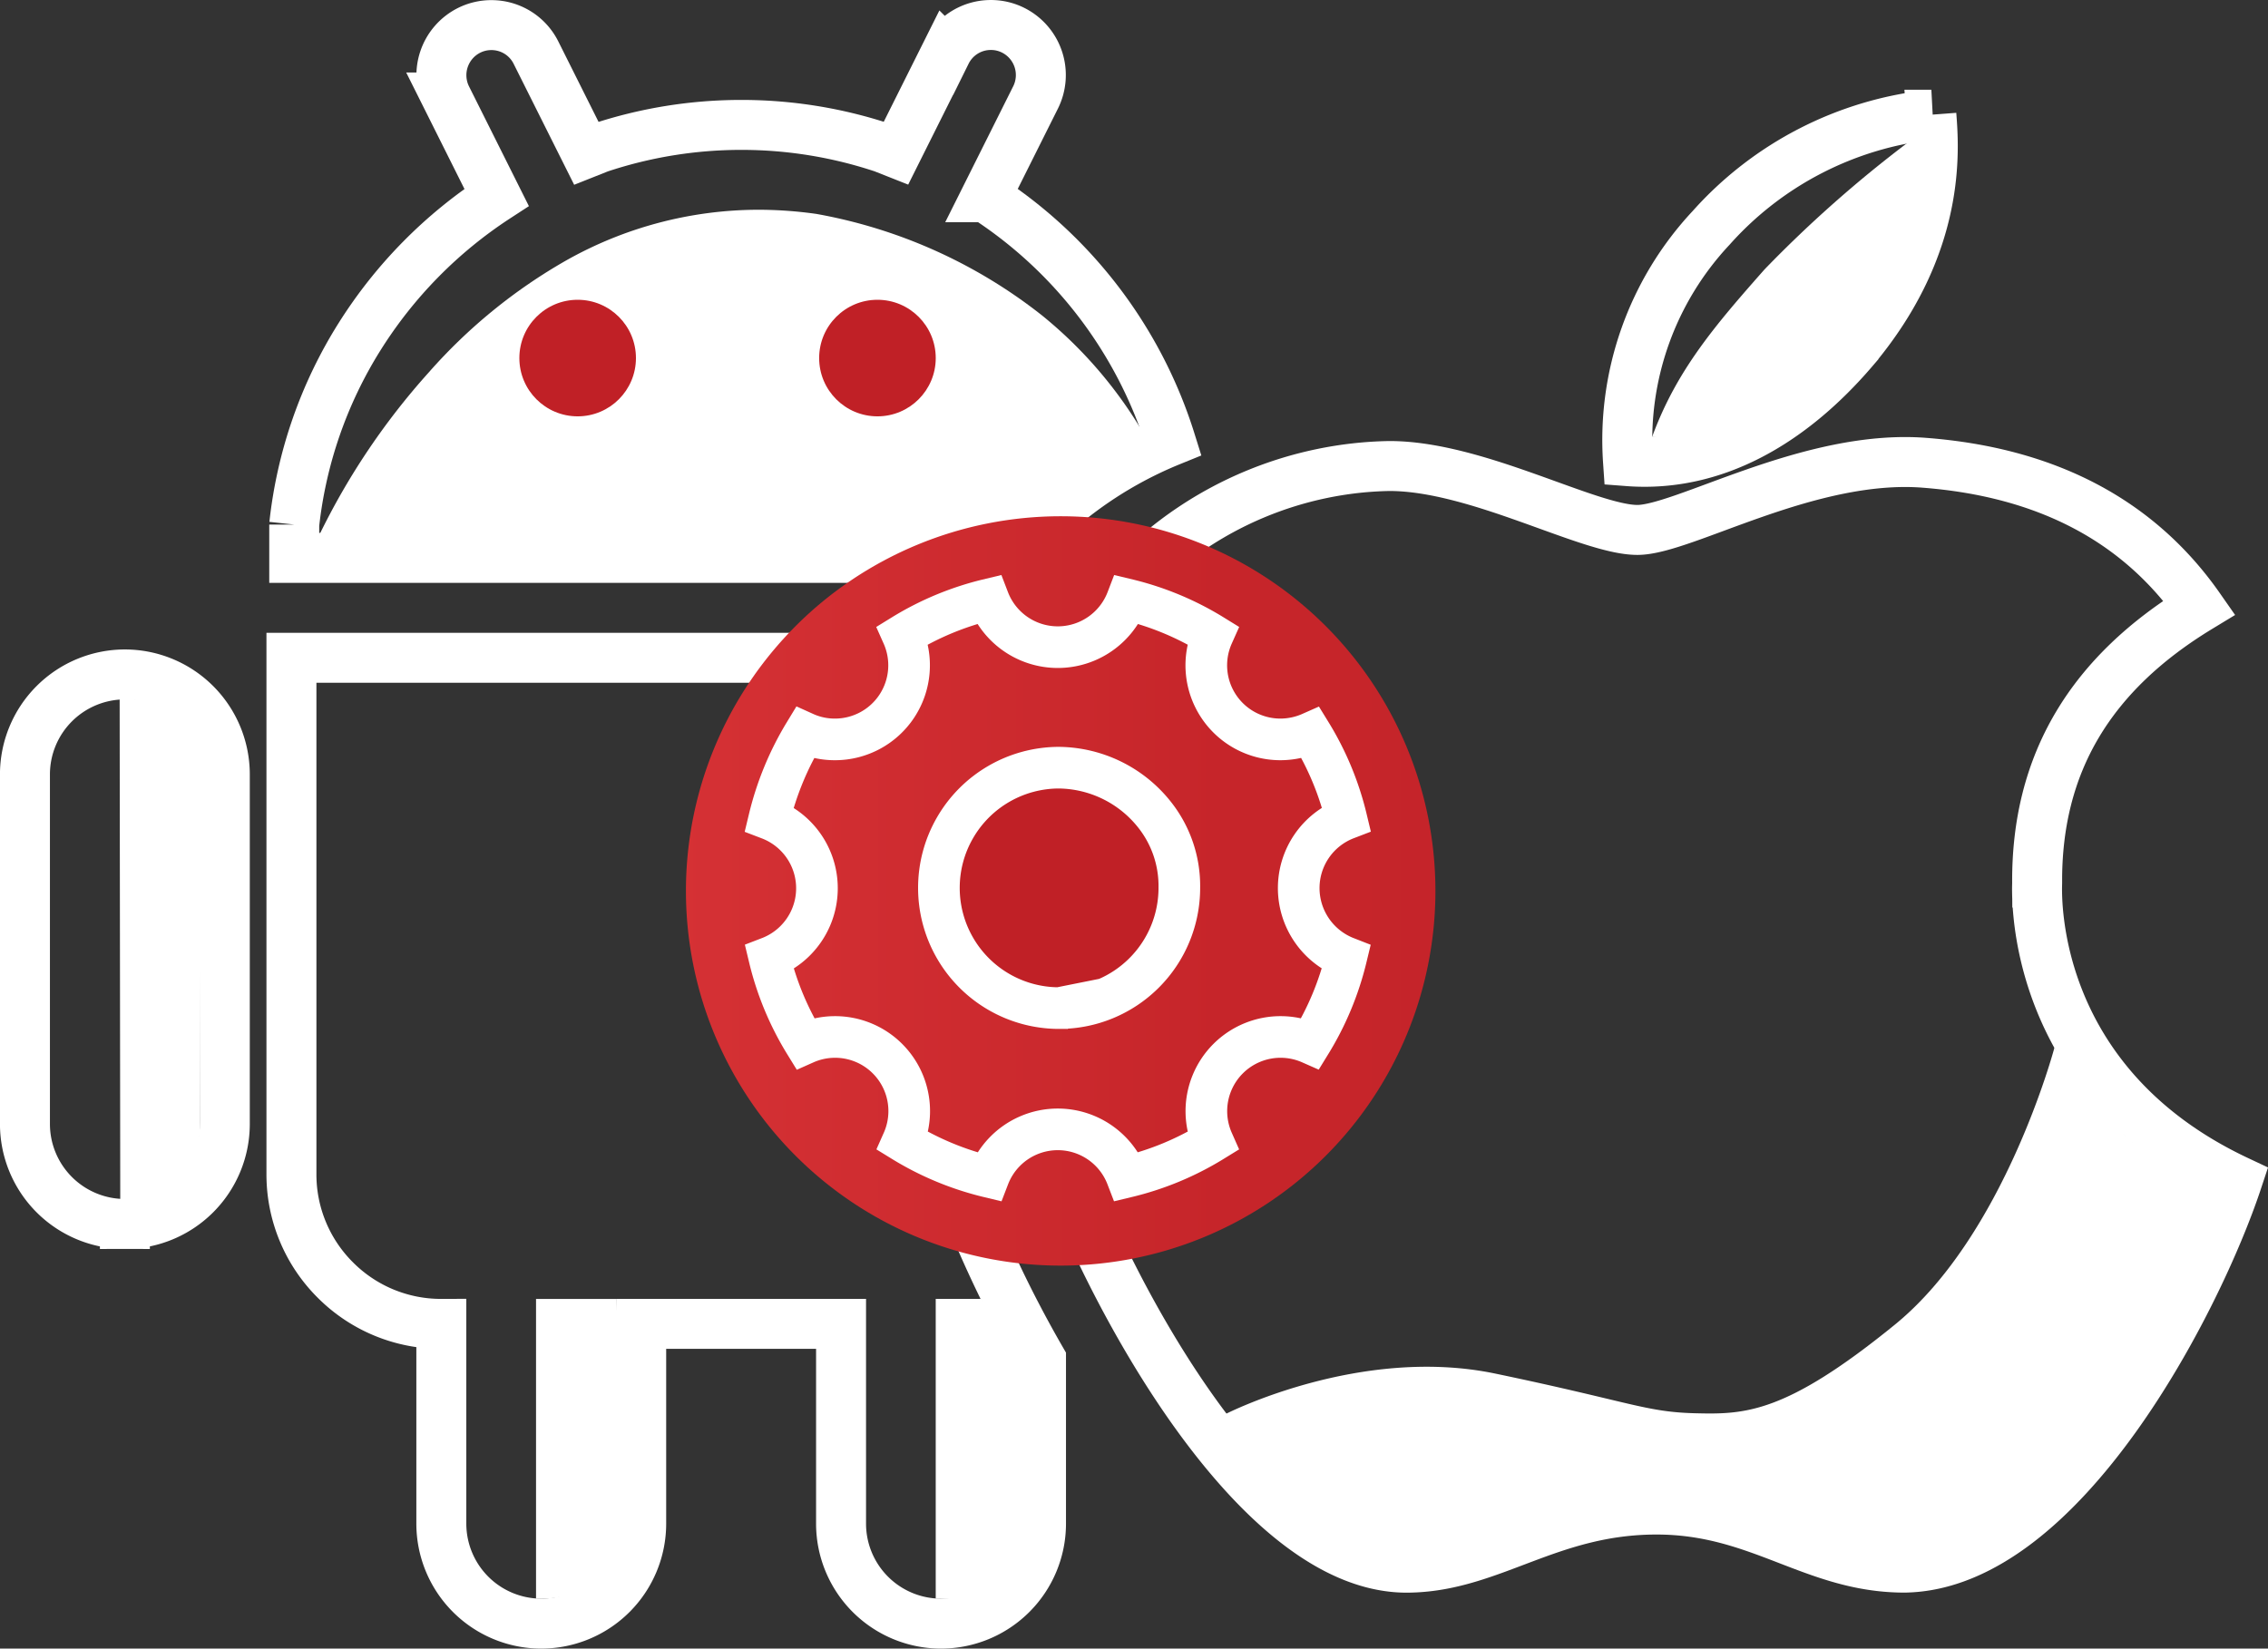
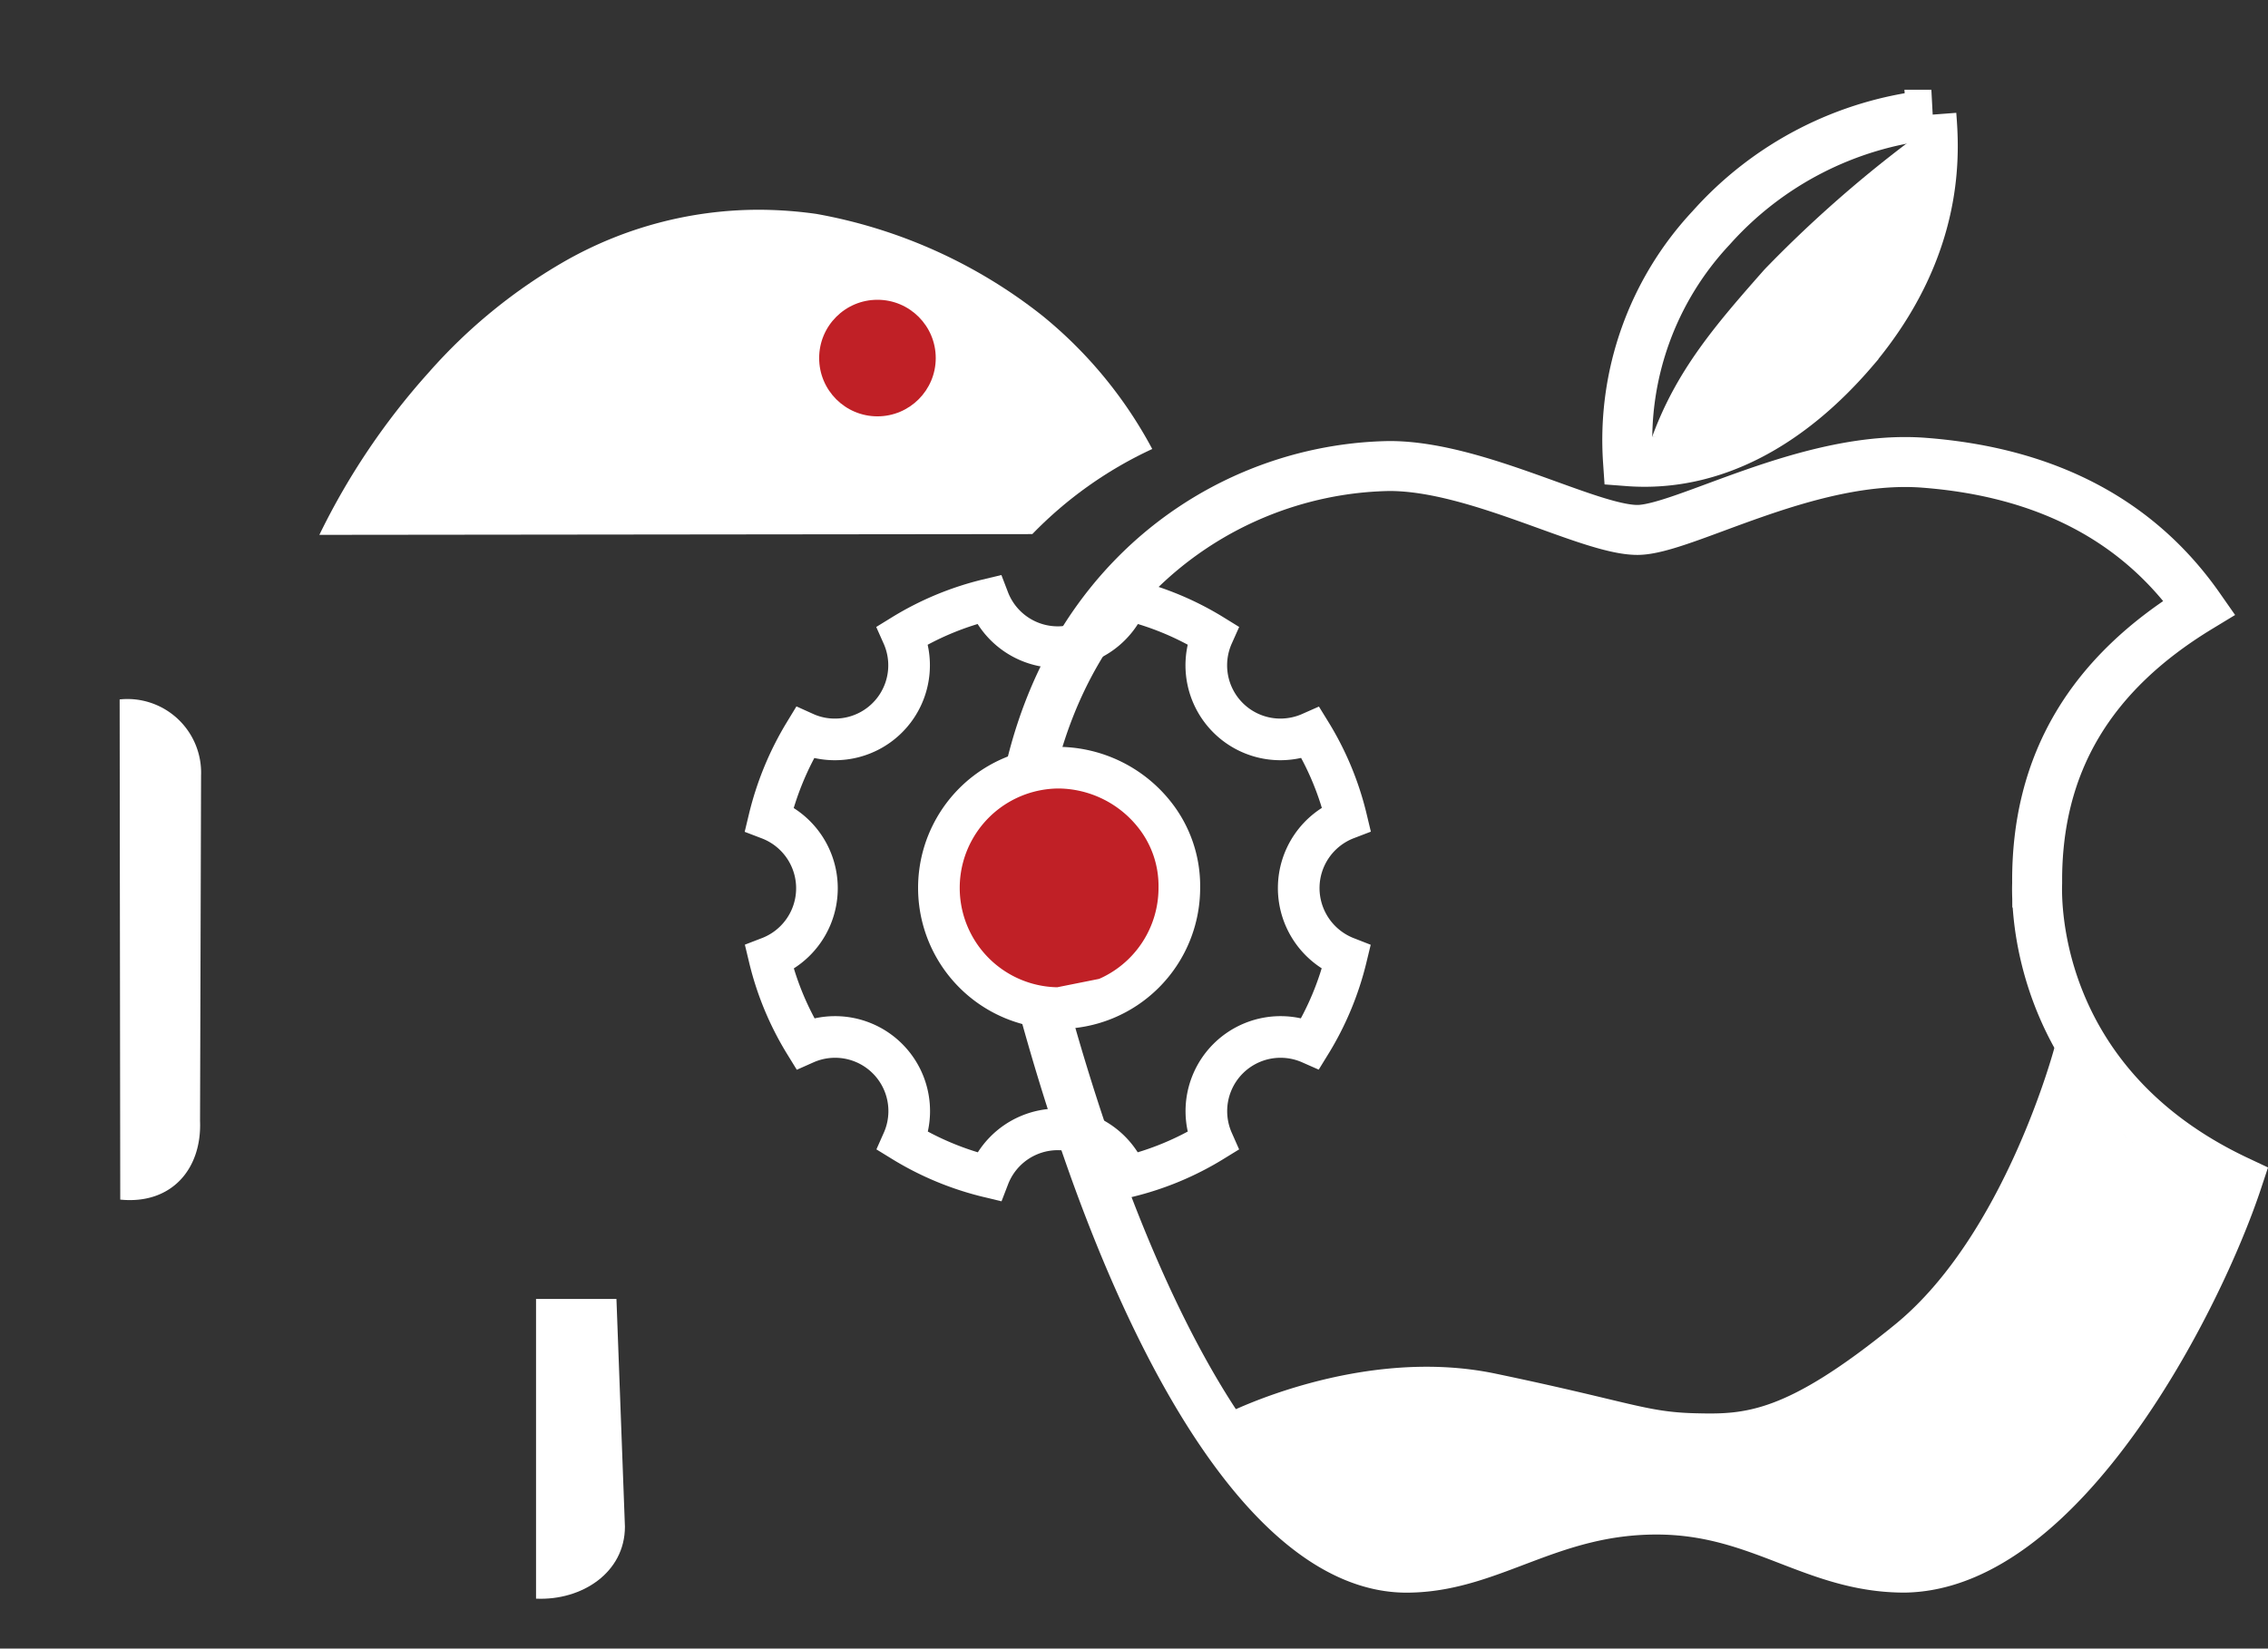
<svg xmlns="http://www.w3.org/2000/svg" width="136.173" height="99.001" viewBox="0 0 136.173 99.001">
  <rect x="0" y="0" width="136.173" height="99.001" fill="#333333" stroke="none" />
  <defs>
    <style>.a,.f{fill:none;stroke:#fff;}.a{stroke-width:3px;}.b{fill:#fff;}.c,.e{fill:#c02026;}.d{fill:url(#a);}.e{stroke:#c02026;}.f{stroke-width:2.5px;}</style>
    <linearGradient id="a" x1="-2.043" y1="0.5" x2="3.068" y2="0.5" gradientUnits="objectBoundingBox">
      <stop offset="0" stop-color="#ff5252" />
      <stop offset="0.54" stop-color="#c6252a" />
      <stop offset="1" stop-color="#c02026" />
    </linearGradient>
  </defs>
  <g transform="translate(-1045.5 -1353.499)">
-     <path class="a" d="M-3773,16020a6.006,6.006,0,0,1-6-6v-12h-12v12a6.006,6.006,0,0,1-6,6,6.006,6.006,0,0,1-6-6v-12a8.943,8.943,0,0,1-6.366-2.636A8.943,8.943,0,0,1-3812,15993v-31h39.5a33.518,33.518,0,0,0-2.717,13.759,53.633,53.633,0,0,0,3.088,17.4,70.913,70.913,0,0,0,5.134,10.97V16014A6.008,6.008,0,0,1-3773,16020Zm-49-24a6.008,6.008,0,0,1-6-6v-21a6.006,6.006,0,0,1,6-6,6.006,6.006,0,0,1,6,6v21A6.008,6.008,0,0,1-3822,15996Zm53.206-40h-43.038v-2a26.632,26.632,0,0,1,3.933-11.3,27.314,27.314,0,0,1,8.217-8.348l-3-6a3.012,3.012,0,0,1,1.343-4.028,2.979,2.979,0,0,1,1.34-.317,2.981,2.981,0,0,1,2.685,1.66l3.015,6.026.78-.31A26.954,26.954,0,0,1-3785,15930a26.9,26.9,0,0,1,8.52,1.375l.784.31,3.011-6.026A2.983,2.983,0,0,1-3770,15924a2.967,2.967,0,0,1,1.338.317,3.01,3.01,0,0,1,1.343,4.028l-3,6a27.076,27.076,0,0,1,11.107,14.636,24.4,24.4,0,0,0-9.581,7.019Z" transform="translate(4874.998 -14569)" />
    <path class="b" d="M0,1A4.424,4.424,0,0,1,4.888,5.568l-.061,20.74c.115,2.925-1.745,5.034-4.791,4.728Z" transform="translate(1052.684 1394.501)" />
    <path class="b" d="M-3829.339,15954.618h0a42.163,42.163,0,0,1,6.574-9.762,32.229,32.229,0,0,1,8.234-6.711,23.556,23.556,0,0,1,11.544-3.05,24.935,24.935,0,0,1,3.491.25,30.526,30.526,0,0,1,13.564,6.11,26.175,26.175,0,0,1,6.6,8.007,24.134,24.134,0,0,0-7.2,5.11Z" transform="translate(4894.014 -14569)" />
-     <path class="b" d="M-3825.831,16018.506c-.088,0-.177,0-.265-.006v-18h2.722l2.437,3.864v9.677A4.591,4.591,0,0,1-3825.831,16018.506Z" transform="translate(4927.778 -14569)" />
    <g transform="translate(-216.317 250.501)">
-       <circle class="c" cx="3.5" cy="3.5" r="3.5" transform="translate(1293 1121)" />
      <circle class="c" cx="3.5" cy="3.5" r="3.5" transform="translate(1311 1121)" />
    </g>
    <path class="b" d="M0,0H4.828l.509,13.675C5.337,16.436,2.75,18.125,0,18Z" transform="translate(1077.684 1431.501)" />
-     <path class="a" d="M61.586,48.36c-.039-7.149,3.195-12.545,9.74-16.519-3.662-5.24-9.195-8.123-16.5-8.688-6.916-.545-14.474,4.032-17.24,4.032-2.922,0-9.623-3.838-14.883-3.838C11.833,23.523.281,32.016.281,49.3A48.553,48.553,0,0,0,3.086,65.114C5.58,72.263,14.58,89.8,23.97,89.5c4.909-.117,8.377-3.487,14.766-3.487,6.195,0,9.409,3.487,14.883,3.487,9.468-.136,17.61-16.071,19.987-23.24-12.7-5.981-12.019-17.532-12.019-17.9ZM50.56,16.373c5.318-6.312,4.831-12.058,4.675-14.123a20.656,20.656,0,0,0-13.227,6.8,18.635,18.635,0,0,0-4.987,14.006c5.084.39,9.721-2.221,13.539-6.682Z" transform="translate(1106.226 1358.137)" />
+     <path class="a" d="M61.586,48.36c-.039-7.149,3.195-12.545,9.74-16.519-3.662-5.24-9.195-8.123-16.5-8.688-6.916-.545-14.474,4.032-17.24,4.032-2.922,0-9.623-3.838-14.883-3.838C11.833,23.523.281,32.016.281,49.3C5.58,72.263,14.58,89.8,23.97,89.5c4.909-.117,8.377-3.487,14.766-3.487,6.195,0,9.409,3.487,14.883,3.487,9.468-.136,17.61-16.071,19.987-23.24-12.7-5.981-12.019-17.532-12.019-17.9ZM50.56,16.373c5.318-6.312,4.831-12.058,4.675-14.123a20.656,20.656,0,0,0-13.227,6.8,18.635,18.635,0,0,0-4.987,14.006c5.084.39,9.721-2.221,13.539-6.682Z" transform="translate(1106.226 1358.137)" />
    <path class="b" d="M51.363,12.268c4.545-5.394,3.979-9.273,3.846-11.038a74.147,74.147,0,0,0-8.6,7.615c-2.913,3.3-5.279,6.033-6.748,10.057,4.345.333,8.242-2.822,11.5-6.634Z" transform="translate(1104.834 1360.834)" />
    <path class="b" d="M5032.4-14668.176s8.052-4.132,16.2-2.43,9.019,2.306,12,2.381,5.41.039,12-5.331,9.57-16.629,9.57-16.629a32.11,32.11,0,0,0,4.157,5.211,25.452,25.452,0,0,0,5.015,3.477s-2.2,9.82-9.172,17.14c-6.689,7.518-13.445,3.183-16.186,2.371-2.587-.718-3.61-1.682-7.766-1.682a24.125,24.125,0,0,0-8.819,1.973c-1.622.553-4.454,2.259-8.58.861S5032.4-14668.176,5032.4-14668.176Z" transform="translate(-3913.318 16106.592)" />
-     <path class="d" d="M22.5,0A22.5,22.5,0,1,1,0,22.5,22.5,22.5,0,0,1,22.5,0Z" transform="translate(1086.684 1384.501)" />
    <g transform="translate(1091.684 1389.501)">
      <path class="e" d="M4668.349-14475.927c-3.594,0-7.29,3.825-7.393,7.482a7.371,7.371,0,0,0,6.979,7.146,8.018,8.018,0,0,0,6.221-3.653,6.529,6.529,0,0,0,1.175-3.493C4675.436-14472.1,4671.943-14475.927,4668.349-14475.927Z" transform="translate(-4651.02 14486.038)" />
      <path class="f" d="M36.292,21.826a4.459,4.459,0,0,1,2.861-4.16,17.675,17.675,0,0,0-2.139-5.153A4.519,4.519,0,0,1,35.2,12.9a4.449,4.449,0,0,1-4.07-6.263A17.621,17.621,0,0,0,25.986,4.5a4.455,4.455,0,0,1-8.32,0,17.675,17.675,0,0,0-5.153,2.139A4.449,4.449,0,0,1,8.443,12.9a4.372,4.372,0,0,1-1.814-.388A18.066,18.066,0,0,0,4.5,17.675,4.458,4.458,0,0,1,4.509,26a17.675,17.675,0,0,0,2.139,5.153,4.451,4.451,0,0,1,5.875,5.875,17.778,17.778,0,0,0,5.153,2.139,4.447,4.447,0,0,1,8.3,0,17.675,17.675,0,0,0,5.153-2.139A4.455,4.455,0,0,1,37,31.148,17.778,17.778,0,0,0,39.143,26,4.48,4.48,0,0,1,36.292,21.826Zm-14.384,7.21a7.219,7.219,0,0,1,0-14.438,7.422,7.422,0,0,1,5.716,2.808,6.885,6.885,0,0,1,1.5,4.411A7.217,7.217,0,0,1,21.907,29.036Z" transform="translate(-4.5 -4.5)" />
    </g>
  </g>
</svg>